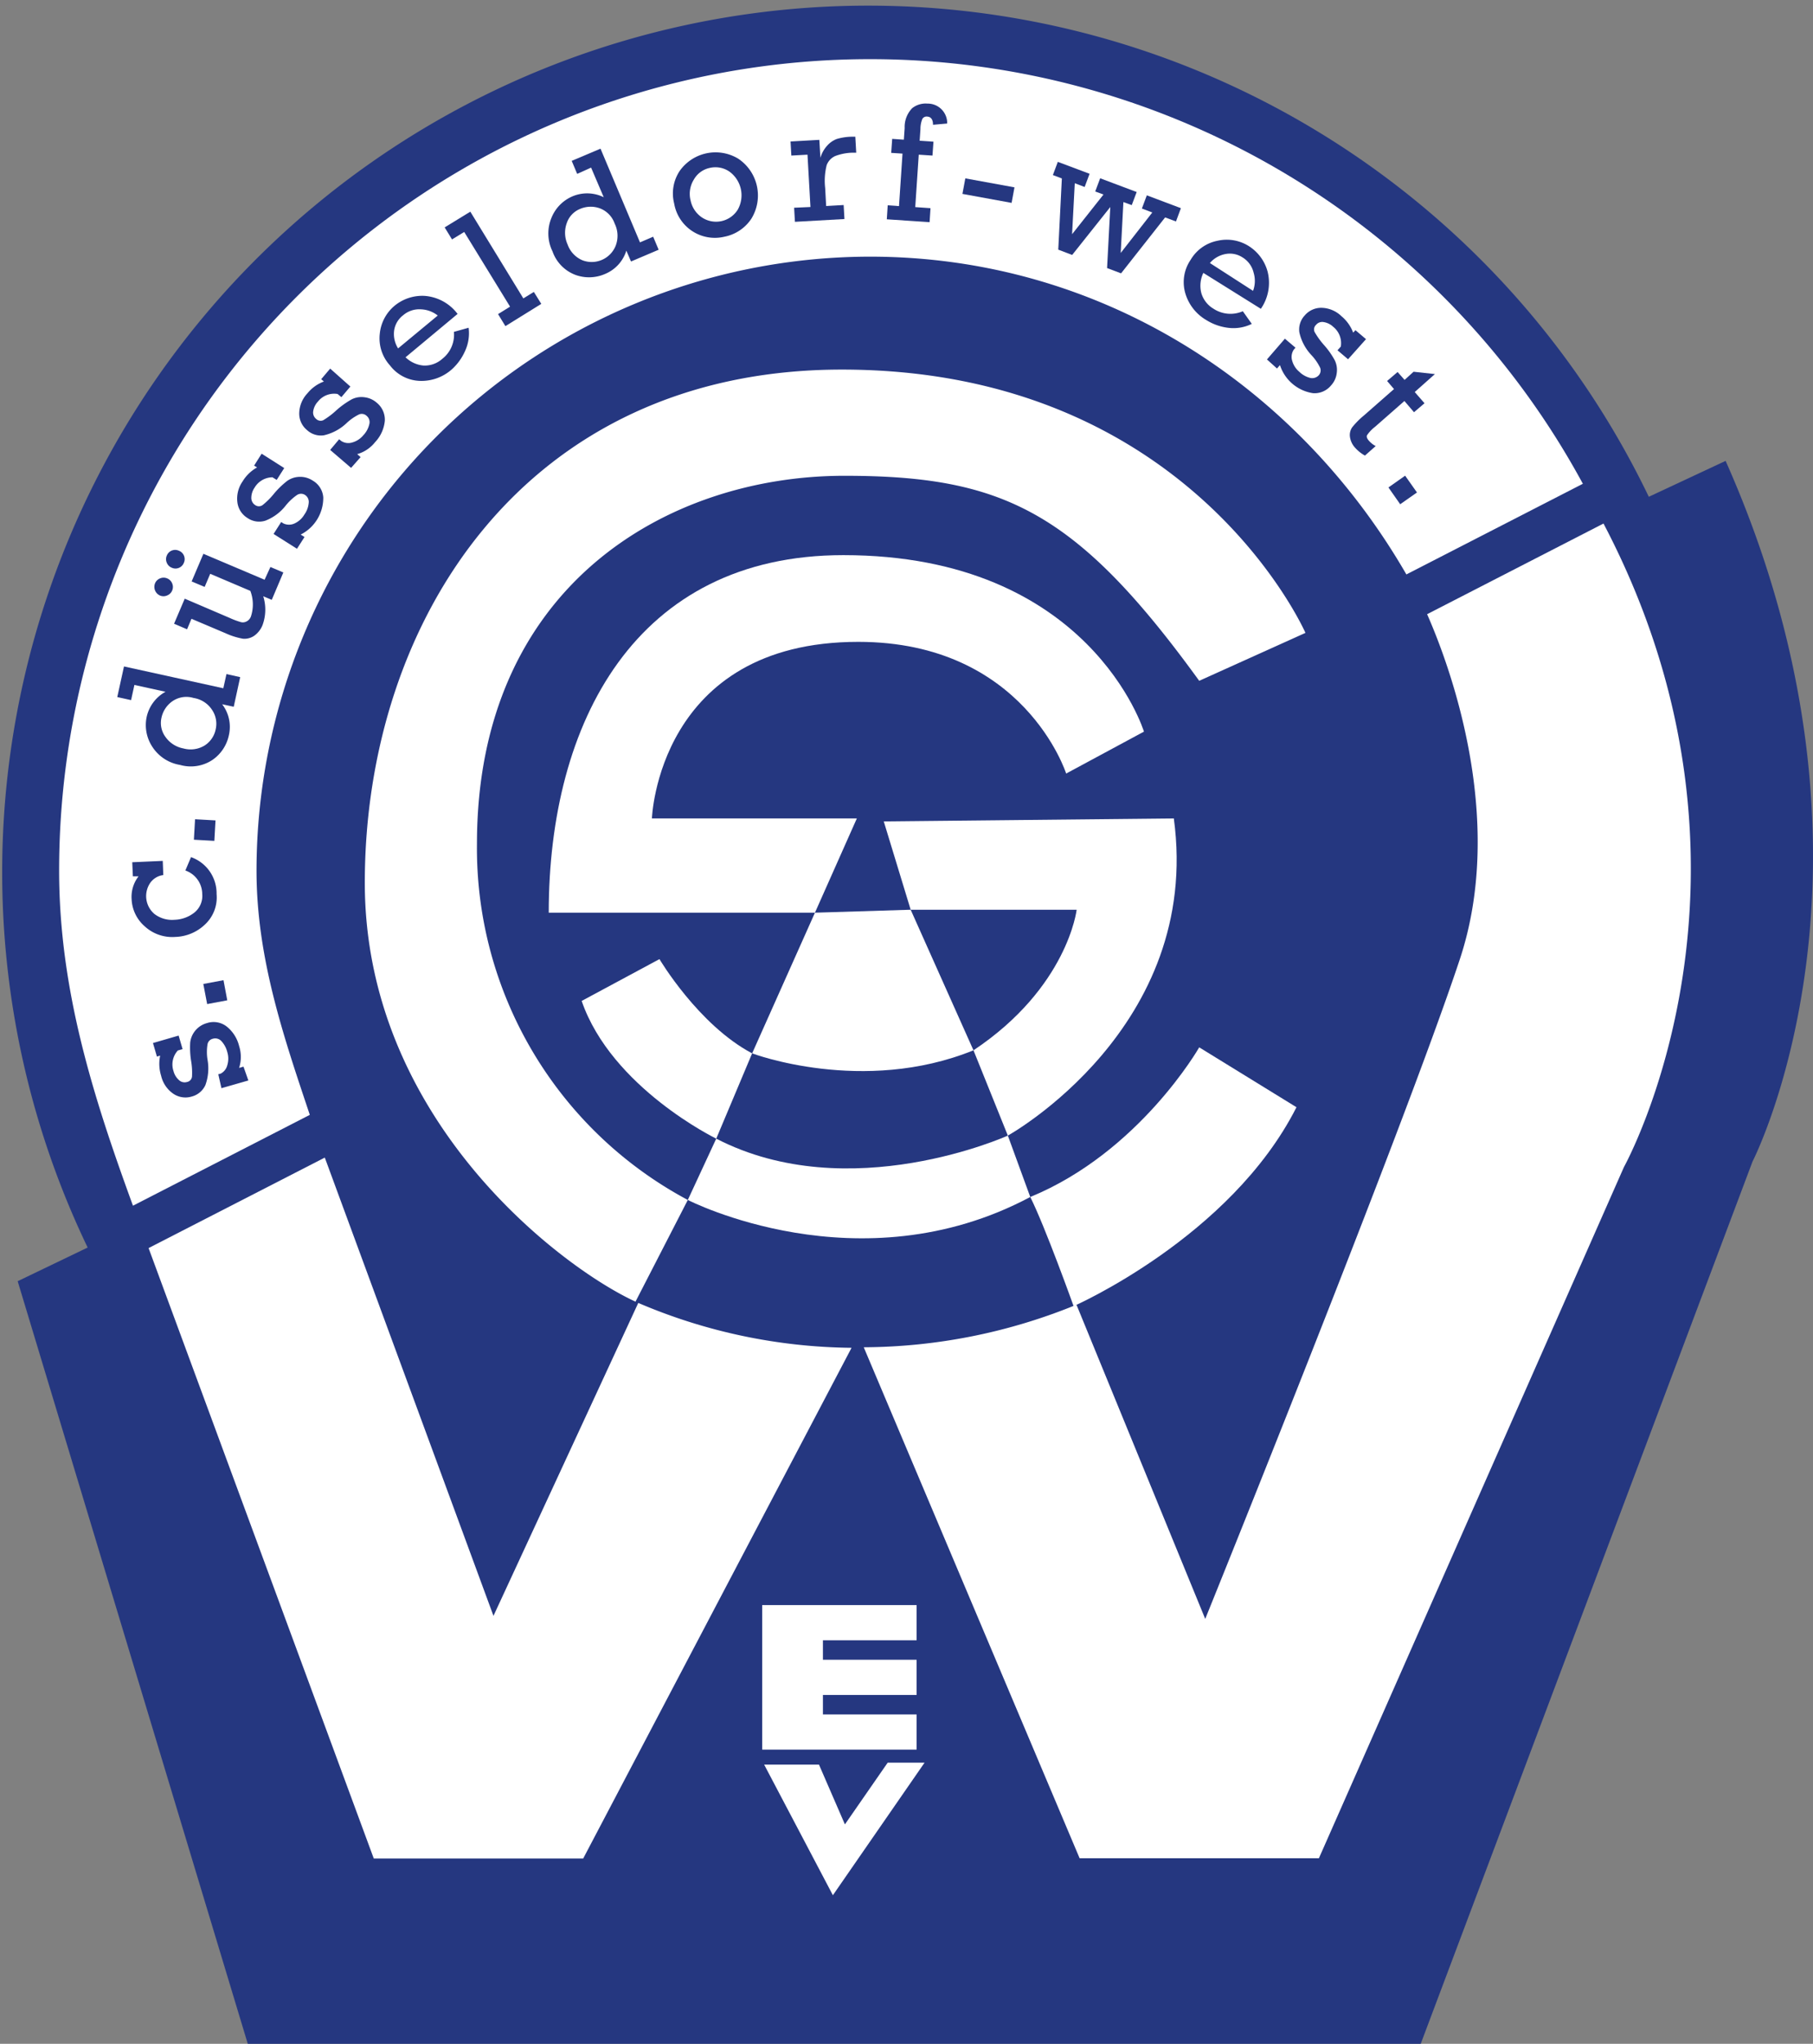
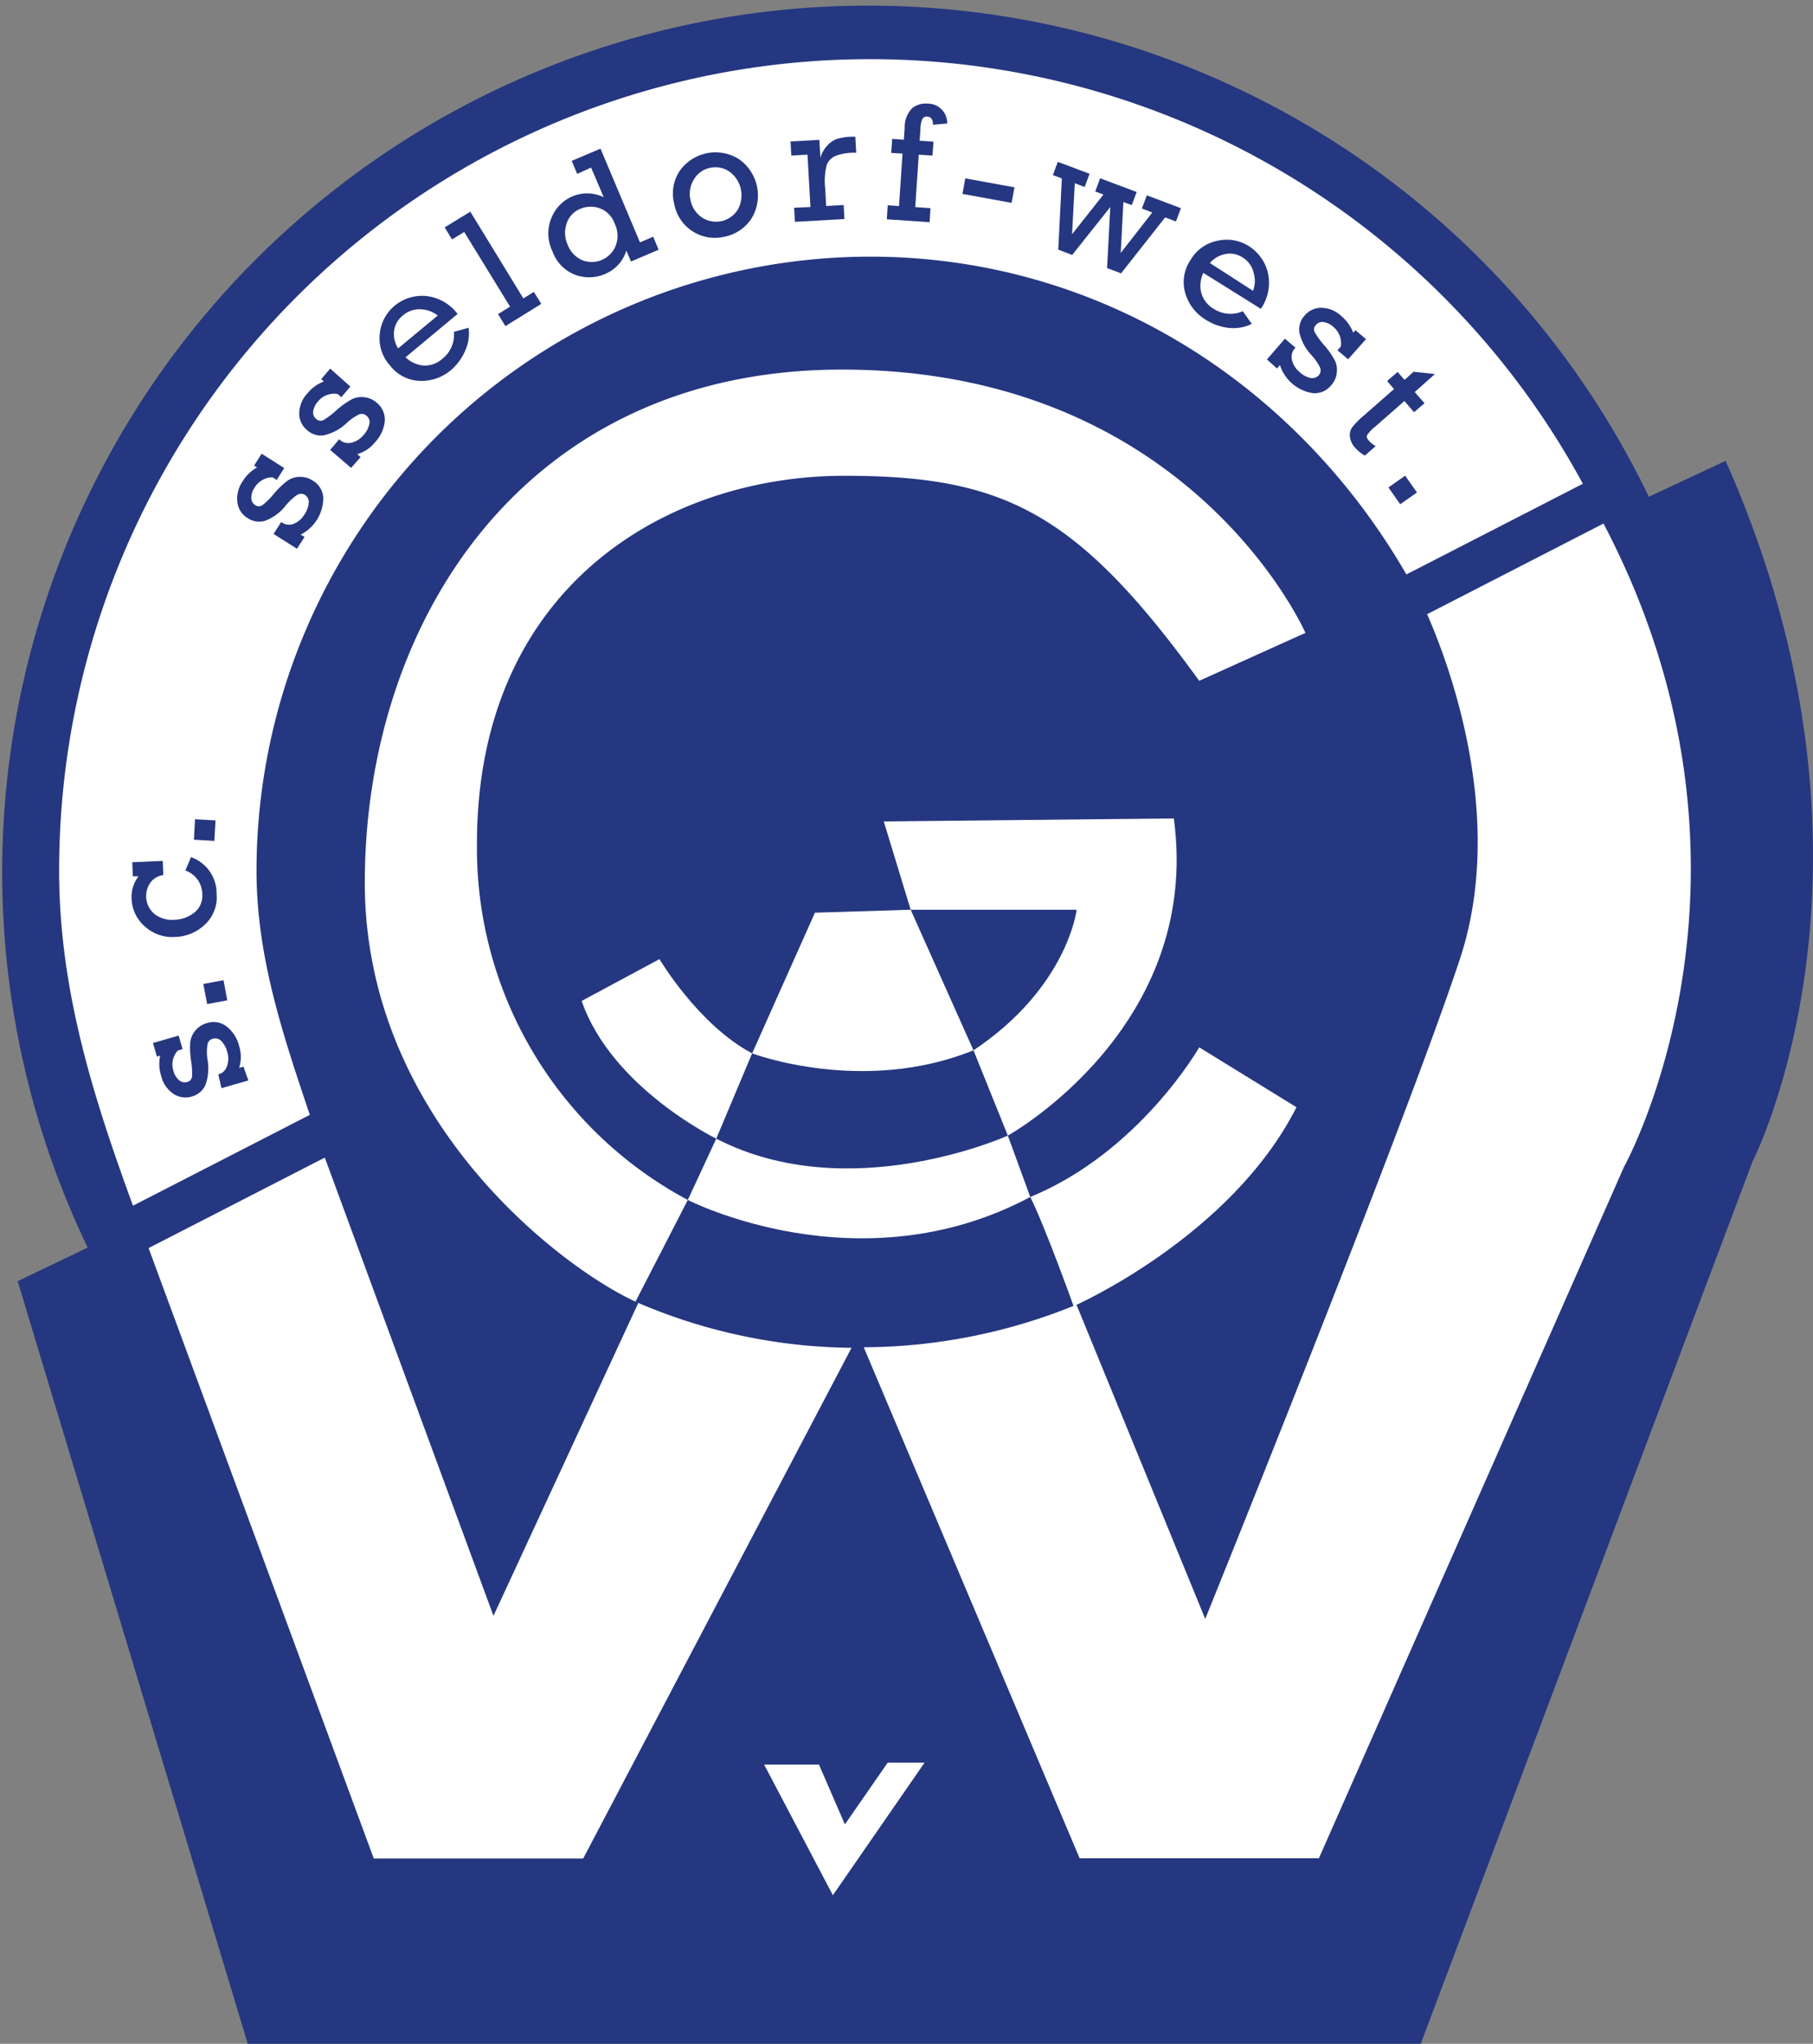
<svg xmlns="http://www.w3.org/2000/svg" id="Ebene_1" data-name="Ebene 1" viewBox="0 0 202.07 227.67">
  <rect x="0" y="0" width="202.07" height="227.67" fill="#808080" stroke="none" />
  <defs>
    <style>.cls-1{fill:#253780;}.cls-2{fill:#fff;}</style>
  </defs>
  <path class="cls-1" d="M349,117.67l-8.56,4a96.52,96.52,0,1,0-174,83.63l-7.8,3.75,25.66,85H315l37-98.33S369,162.67,349,117.67Z" transform="translate(-156.67 -66.33)" />
  <path class="cls-2" d="M211.67,246.33l-18.8-51.05-19.64,10.08,25.1,68h23.34l29.91-56.89a61.84,61.84,0,0,1-23.77-5Z" transform="translate(-156.67 -66.33)" />
  <path class="cls-2" d="M253.63,72.92a90.38,90.38,0,0,0-90.37,90.38c0,13.36,3.84,25.32,8.23,37.34l19.71-10.12c-2.93-8.75-5.94-17.5-5.94-27.22a68.46,68.46,0,0,1,68.37-68.38c25.75,0,47.64,14.36,59.79,35.4l19.67-10.1A90.35,90.35,0,0,0,253.63,72.92Z" transform="translate(-156.67 -66.33)" />
  <path class="cls-2" d="M335.39,124.65l-19.66,10.1c2.21,5,9,22.51,3.6,38.58C313,192.33,291,246.67,291,246.67l-14.35-35-.32.13a63.2,63.2,0,0,1-23.39,4.61L277,273.33h26.67l34-77S355.87,163.66,335.39,124.65Z" transform="translate(-156.67 -66.33)" />
-   <path class="cls-2" d="M275.5,152.5l8.67-4.67s-6-19.66-33.5-19.66c-23.17,0-32.84,18.66-32.84,39.83H247.5l4.67-10.5H229.33s.67-19.67,23-19.67C270.83,137.83,275.5,152.5,275.5,152.5Z" transform="translate(-156.67 -66.33)" />
  <path class="cls-2" d="M255.17,157.83l3,9.84h18.5s-1,8.66-11.5,15.66l3.83,9.5s21.67-12,18.5-35.33Z" transform="translate(-156.67 -66.33)" />
  <path class="cls-2" d="M271.5,199.67c1.67,3.33,4.83,12.16,4.83,12.16s17.5-7.66,24.84-22.16L290.33,183S283.67,194.67,271.5,199.67Z" transform="translate(-156.67 -66.33)" />
  <path class="cls-2" d="M240.5,183.67l-4,9.5s-11.67-5.67-15-15.34l8.67-4.66S234.5,180.5,240.5,183.67Z" transform="translate(-156.67 -66.33)" />
  <path class="cls-2" d="M290.33,142.17l11.84-5.34S289.33,107.5,250.5,107.5c-35.33,0-53.17,28-53.17,57.17,0,26.33,21.84,42.83,30.17,46.66L233.33,200a44.4,44.4,0,0,1-23.5-39.67c0-28.66,21.17-41,40.95-41C268.5,119.33,276.67,123.33,290.33,142.17Z" transform="translate(-156.67 -66.33)" />
  <path class="cls-2" d="M247.5,168l-7,15.67s12.33,4.66,24.67-.34l-7-15.66Z" transform="translate(-156.67 -66.33)" />
  <path class="cls-2" d="M233.33,200s19.09,9.83,38.17-.33l-2.5-6.84s-17.67,8-32.5.34Z" transform="translate(-156.67 -66.33)" />
  <polygon class="cls-2" points="85.17 196.57 91.28 196.57 94.17 203.23 98.94 196.35 103.05 196.35 92.83 211.12 85.17 196.57" />
-   <polygon class="cls-2" points="102.16 182.72 102.16 178.8 91.72 178.8 86.06 178.8 84.95 178.8 84.95 194.9 86.06 194.9 91.72 194.9 102.16 194.9 102.16 190.98 91.72 190.98 91.72 188.81 102.16 188.81 102.16 184.89 91.72 184.89 91.72 182.72 102.16 182.72" />
  <path class="cls-1" d="M184.35,186.69l-3,.86L181,186l.28-.08A1.45,1.45,0,0,0,182,185a2.49,2.49,0,0,0,0-1.48,2.76,2.76,0,0,0-.66-1.22.93.93,0,0,0-.94-.26.78.78,0,0,0-.6.61,5.36,5.36,0,0,0,0,1.73,5.46,5.46,0,0,1-.24,2.83,2.32,2.32,0,0,1-1.52,1.27,2.41,2.41,0,0,1-2.05-.31,3.33,3.33,0,0,1-1.36-2,4.47,4.47,0,0,1-.11-2.25l-.36.11-.44-1.51,2.86-.83.44,1.51-.53.15a2.31,2.31,0,0,0-.48,2.3,2,2,0,0,0,.61,1,.92.92,0,0,0,.89.21.69.69,0,0,0,.56-.59,7.83,7.83,0,0,0-.11-1.82,9.49,9.49,0,0,1-.09-2,2.55,2.55,0,0,1,1.86-2.15,2.38,2.38,0,0,1,2.18.36,4,4,0,0,1,1.41,2.19,4,4,0,0,1,0,2.44l.49-.14Z" transform="translate(-156.67 -66.33)" />
  <path class="cls-1" d="M182,177.76l-2.24.42-.43-2.24,2.25-.42Z" transform="translate(-156.67 -66.33)" />
  <path class="cls-1" d="M171.41,162.38l3.4-.15.06,1.58a2.09,2.09,0,0,0-1.45.86,2.61,2.61,0,0,0,.46,3.47,3.22,3.22,0,0,0,2.24.65,3.75,3.75,0,0,0,2.21-.8,2.38,2.38,0,0,0,.88-2.08,2.79,2.79,0,0,0-1.88-2.61l.63-1.49a4.28,4.28,0,0,1,2.85,4.11,4.12,4.12,0,0,1-1.31,3.41,5,5,0,0,1-3.3,1.37,4.53,4.53,0,0,1-3.41-1.19,4.24,4.24,0,0,1-1.45-3,3.74,3.74,0,0,1,.77-2.56l-.63,0Z" transform="translate(-156.67 -66.33)" />
  <path class="cls-1" d="M180.56,160l-2.28-.13.13-2.28,2.28.13Z" transform="translate(-156.67 -66.33)" />
-   <path class="cls-1" d="M181.91,141.42l1.53.34-.72,3.3-1.29-.28a4.14,4.14,0,0,1,.75,3.45,4.44,4.44,0,0,1-1.83,2.75,4.35,4.35,0,0,1-3.61.56,4.55,4.55,0,0,1-3.13-2.08,4.39,4.39,0,0,1-.59-3.28,4.23,4.23,0,0,1,2.1-2.79l-3.47-.76-.37,1.69-1.54-.34.75-3.41L181.56,143Zm-4.81,8.28a3,3,0,0,0,2.4-.34,2.78,2.78,0,0,0,1.21-1.79,2.75,2.75,0,0,0-.39-2.14,3,3,0,0,0-2.08-1.35,2.74,2.74,0,0,0-2.39.39,3,3,0,0,0-1.18,1.8,2.61,2.61,0,0,0,.45,2.16A3.13,3.13,0,0,0,177.1,149.7Z" transform="translate(-156.67 -66.33)" />
-   <path class="cls-1" d="M174.5,132.67a1.06,1.06,0,0,1-.55-1.36,1,1,0,0,1,.56-.55,1,1,0,0,1,.79,0,1,1,0,0,1,.56.56,1,1,0,0,1,0,.79,1,1,0,0,1-.56.55A1,1,0,0,1,174.5,132.67Zm1.31-3.1a1,1,0,0,1-.55-.55,1,1,0,0,1,0-.8,1,1,0,0,1,1.35-.54,1,1,0,0,1,.55,1.35,1,1,0,0,1-1.35.54Zm11-.08,1.44.61-1.29,3.05-.95-.4a5,5,0,0,1-.07,3.19,2.67,2.67,0,0,1-.95,1.22,1.93,1.93,0,0,1-1.24.32,7.89,7.89,0,0,1-1.94-.61l-3.8-1.61-.49,1.17-1.45-.62,1.19-2.79,5,2.14a8.92,8.92,0,0,0,1.25.47.87.87,0,0,0,.65-.08,1,1,0,0,0,.47-.53,4.23,4.23,0,0,0-.06-2.87l-4.47-1.9-.62,1.46-1.45-.61,1.31-3.08,6.82,2.89Z" transform="translate(-156.67 -66.33)" />
  <path class="cls-1" d="M189.77,127.46l-2.61-1.65.85-1.33.25.16a1.46,1.46,0,0,0,1.24,0,2.45,2.45,0,0,0,1.1-1,2.61,2.61,0,0,0,.48-1.31.92.92,0,0,0-.42-.87.81.81,0,0,0-.87,0,5.92,5.92,0,0,0-1.27,1.18,5.28,5.28,0,0,1-2.27,1.69,2.29,2.29,0,0,1-2-.3,2.38,2.38,0,0,1-1.12-1.73,3.34,3.34,0,0,1,.57-2.33,4.4,4.4,0,0,1,1.62-1.57l-.33-.2.84-1.33,2.52,1.6-.84,1.32-.47-.29a2.34,2.34,0,0,0-2,1.16,2,2,0,0,0-.36,1.13.94.94,0,0,0,.44.81.71.71,0,0,0,.81,0,8.2,8.2,0,0,0,1.29-1.29,9.53,9.53,0,0,1,1.46-1.41,2.48,2.48,0,0,1,1.36-.45,2.54,2.54,0,0,1,1.49.42,2.35,2.35,0,0,1,1.17,1.87,4.58,4.58,0,0,1-2.52,4.14l.43.27Z" transform="translate(-156.67 -66.33)" />
  <path class="cls-1" d="M195.8,118.45l-2.33-2,1-1.19.23.19a1.45,1.45,0,0,0,1.23.17,2.47,2.47,0,0,0,1.24-.81,2.64,2.64,0,0,0,.66-1.22.9.9,0,0,0-.29-.93.79.79,0,0,0-.84-.17,5.6,5.6,0,0,0-1.43,1,5.42,5.42,0,0,1-2.5,1.33,2.27,2.27,0,0,1-1.89-.59,2.36,2.36,0,0,1-.86-1.88,3.33,3.33,0,0,1,.92-2.21,4.25,4.25,0,0,1,1.83-1.31l-.3-.26,1-1.18,2.25,2-1,1.18-.42-.35a2.3,2.3,0,0,0-2.19.84,2,2,0,0,0-.53,1.07.91.91,0,0,0,.32.86.71.71,0,0,0,.8.15A9,9,0,0,0,194.2,112a9.65,9.65,0,0,1,1.66-1.18,2.41,2.41,0,0,1,1.41-.24,2.51,2.51,0,0,1,1.41.63,2.42,2.42,0,0,1,.88,2,4,4,0,0,1-1.08,2.37,3.92,3.92,0,0,1-2,1.34l.38.33Z" transform="translate(-156.67 -66.33)" />
  <path class="cls-1" d="M207.67,101.3l-5.8,4.83a3.29,3.29,0,0,0,2,.92,2.94,2.94,0,0,0,2.1-.75,3.4,3.4,0,0,0,1.29-3l1.64-.46a4.7,4.7,0,0,1-.4,2.6A6,6,0,0,1,207,107.5a5.1,5.1,0,0,1-3.53,1.26,4.37,4.37,0,0,1-3.34-1.73A4.48,4.48,0,0,1,199,103.5a4.64,4.64,0,0,1,1.66-3.12A4.85,4.85,0,0,1,204,99.29,5.06,5.06,0,0,1,207.67,101.3Zm-2.21.18a3.19,3.19,0,0,0-1.86-.69,2.75,2.75,0,0,0-2,.66,2.6,2.6,0,0,0-1,1.69,3,3,0,0,0,.44,2Z" transform="translate(-156.67 -66.33)" />
  <path class="cls-1" d="M213.52,100.49l-5.11-8.32-1.36.83-.82-1.34,2.86-1.75L215,99.57l1.17-.72.83,1.33-4,2.48-.82-1.34Z" transform="translate(-156.67 -66.33)" />
  <path class="cls-1" d="M229.47,92.7l.61,1.45L227,95.46l-.52-1.21a4.13,4.13,0,0,1-2.38,2.6,4.43,4.43,0,0,1-3.3.1,4.32,4.32,0,0,1-2.55-2.62,4.52,4.52,0,0,1-.11-3.75,4.37,4.37,0,0,1,2.34-2.38,4.2,4.2,0,0,1,3.48.1L222.55,85,221,85.7l-.61-1.45,3.21-1.36L228,93.33Zm-9.54.86a3,3,0,0,0,1.67,1.77,2.88,2.88,0,0,0,3.68-1.6,3.07,3.07,0,0,0-.1-2.49,2.8,2.8,0,0,0-1.7-1.72,3,3,0,0,0-2.15.08,2.6,2.6,0,0,0-1.5,1.61A3.15,3.15,0,0,0,219.93,93.56Z" transform="translate(-156.67 -66.33)" />
  <path class="cls-1" d="M231.81,89a4.53,4.53,0,0,1,.61-3.62A4.89,4.89,0,0,1,238.94,84a4.93,4.93,0,0,1,1.47,6.7,4.68,4.68,0,0,1-3,2A4.6,4.6,0,0,1,231.81,89Zm1.82-.4a3,3,0,0,0,1.27,1.95,2.85,2.85,0,0,0,4-.87,3.26,3.26,0,0,0-.94-4.24,2.75,2.75,0,0,0-2.16-.41A2.67,2.67,0,0,0,234,86.34,3,3,0,0,0,233.63,88.62Z" transform="translate(-156.67 -66.33)" />
  <path class="cls-1" d="M247,89.39l-.33-5.83-1.8.1-.09-1.57,3.21-.18.12,2a3.42,3.42,0,0,1,.75-1.35,2.72,2.72,0,0,1,1.08-.75,6.29,6.29,0,0,1,1.59-.25l.47,0,.1,1.78-.36,0a5.76,5.76,0,0,0-2,.38,1.82,1.82,0,0,0-.93,1,7.11,7.11,0,0,0-.17,2.56l.11,2,1.95-.11.09,1.56-5.52.31-.09-1.57Z" transform="translate(-156.67 -66.33)" />
  <path class="cls-1" d="M256.87,89.29l.39-5.85L256,83.36l.11-1.56,1.3.09.09-1.29a3,3,0,0,1,.84-2.22,2.4,2.4,0,0,1,1.68-.51,2.17,2.17,0,0,1,2.22,2.22l-1.58.14c0-.58-.23-.88-.61-.91a.56.56,0,0,0-.57.24,2.92,2.92,0,0,0-.22,1.15l-.09,1.3,1.54.1-.11,1.55-1.53-.1-.39,5.84,1.7.12-.1,1.56-4.77-.32.1-1.56Z" transform="translate(-156.67 -66.33)" />
  <path class="cls-1" d="M264.26,86.2l5.48,1-.32,1.73-5.48-1Z" transform="translate(-156.67 -66.33)" />
  <path class="cls-1" d="M274.62,94.14l.4-7.93-1-.38.55-1.47,3.54,1.33-.55,1.47-1.1-.42-.3,5.68L279.66,88l-.92-.34.55-1.47,4.07,1.53-.55,1.46-.93-.34-.3,5.67L285.1,90l-1.16-.44.55-1.47,3.8,1.43L287.74,91l-1.21-.45-4.91,6.23-1.56-.59.36-6.8-4.25,5.34Z" transform="translate(-156.67 -66.33)" />
  <path class="cls-1" d="M297.2,100.73l-6.41-4a3.3,3.3,0,0,0-.23,2.23,3,3,0,0,0,1.36,1.76,3.44,3.44,0,0,0,3.27.28l1,1.41a4.64,4.64,0,0,1-2.6.44,5.94,5.94,0,0,1-2.46-.86A5.13,5.13,0,0,1,288.78,99a4.4,4.4,0,0,1,.59-3.72,4.46,4.46,0,0,1,3-2.13,4.6,4.6,0,0,1,3.48.59,4.86,4.86,0,0,1,2.1,2.84A5.09,5.09,0,0,1,297.2,100.73Zm-.87-2a3.16,3.16,0,0,0,.07-2A2.73,2.73,0,0,0,295.15,95a2.57,2.57,0,0,0-1.9-.37,3,3,0,0,0-1.73,1Z" transform="translate(-156.67 -66.33)" />
  <path class="cls-1" d="M297.88,106.37l2-2.31,1.18,1-.19.22a1.45,1.45,0,0,0-.18,1.23,2.45,2.45,0,0,0,.8,1.24,2.65,2.65,0,0,0,1.22.68,1,1,0,0,0,.93-.28.81.81,0,0,0,.17-.85,5.7,5.7,0,0,0-1-1.44,5.4,5.4,0,0,1-1.32-2.51,2.28,2.28,0,0,1,.6-1.88,2.4,2.4,0,0,1,1.89-.85,3.29,3.29,0,0,1,2.21.94,4.37,4.37,0,0,1,1.3,1.83l.25-.28,1.18,1-2,2.24-1.18-1,.37-.41a2.33,2.33,0,0,0-.84-2.2,2,2,0,0,0-1.06-.53.89.89,0,0,0-.86.31.69.69,0,0,0-.16.79,8.63,8.63,0,0,0,1.07,1.48,9,9,0,0,1,1.17,1.66,2.44,2.44,0,0,1,.23,1.42,2.46,2.46,0,0,1-.64,1.4,2.38,2.38,0,0,1-2,.86,4.59,4.59,0,0,1-3.69-3.13l-.33.38Z" transform="translate(-156.67 -66.33)" />
  <path class="cls-1" d="M311.27,108.77l1.17-1,.78.88,1-.91,2.38.26-2.25,2,1.09,1.25-1.17,1L313.2,111l-3.28,2.88a4,4,0,0,0-.89.94c-.07.16,0,.36.2.59a2.57,2.57,0,0,0,.77.61l-1.2,1.06a4.18,4.18,0,0,1-1.08-.86,2.23,2.23,0,0,1-.59-1.22,1.51,1.51,0,0,1,.25-1.07,9.05,9.05,0,0,1,1.31-1.32l3.35-2.94Z" transform="translate(-156.67 -66.33)" />
  <path class="cls-1" d="M311.42,120.63l1.86-1.31,1.32,1.87-1.87,1.31Z" transform="translate(-156.67 -66.33)" />
</svg>